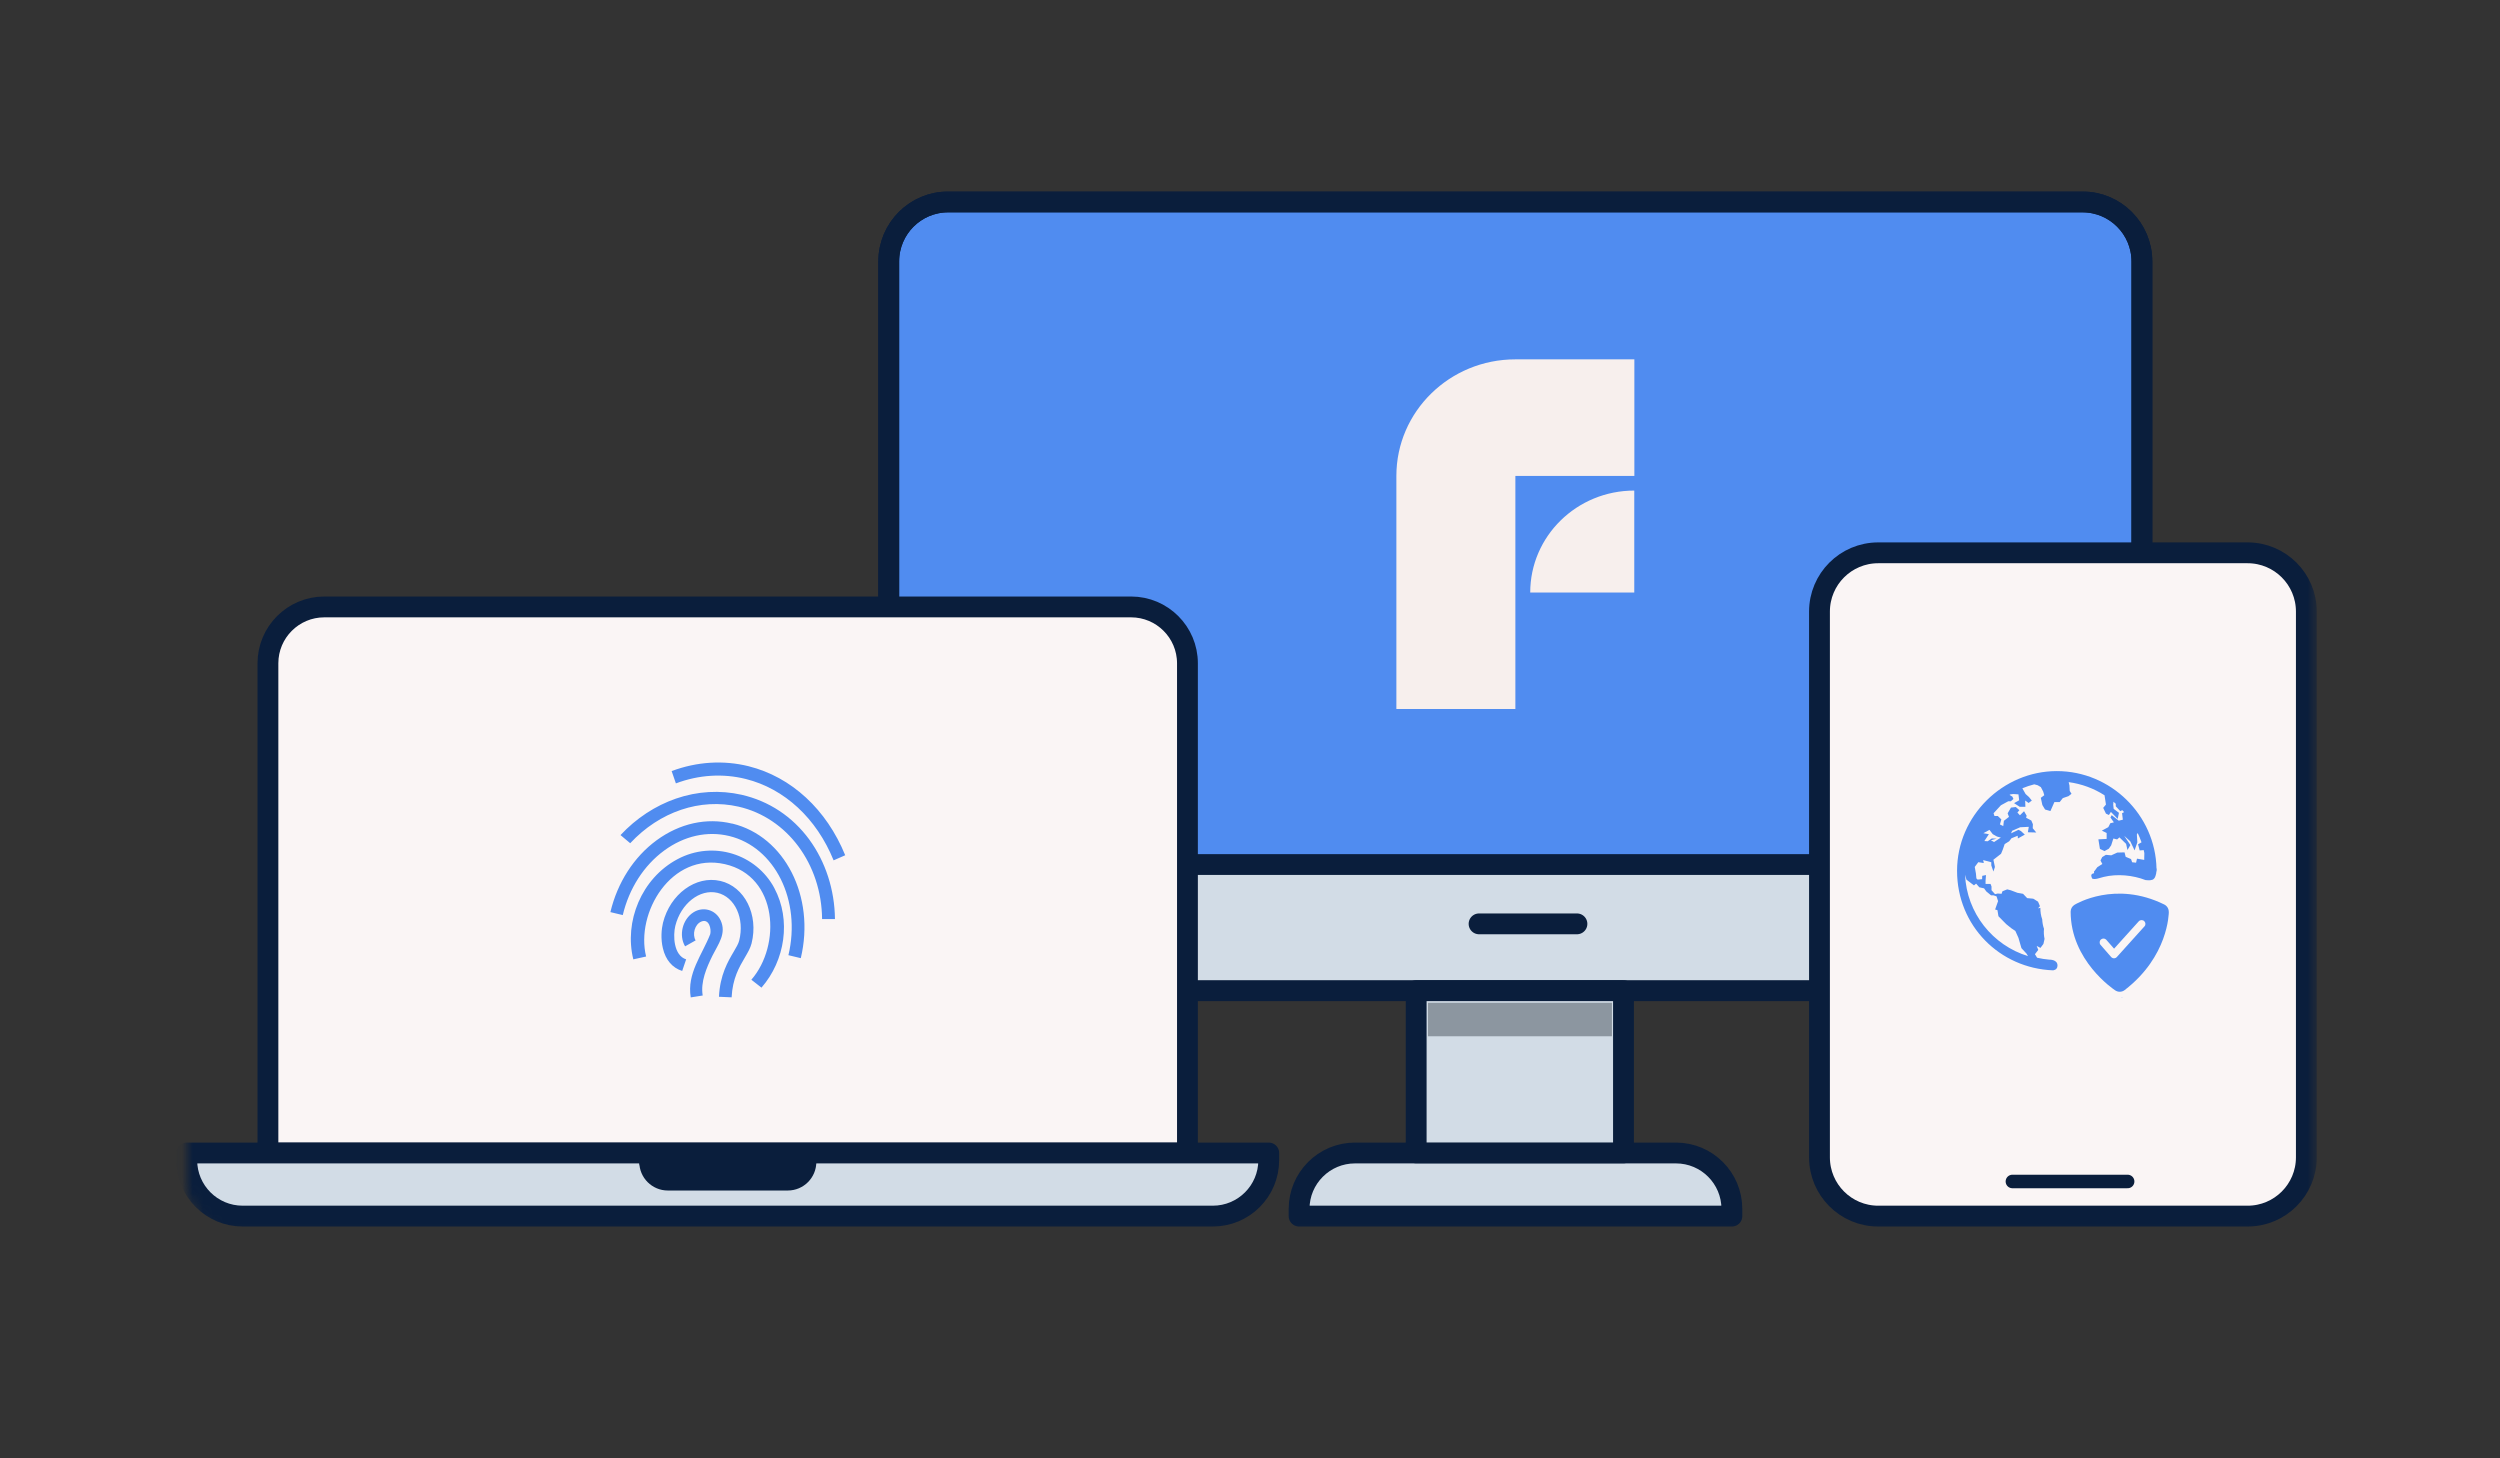
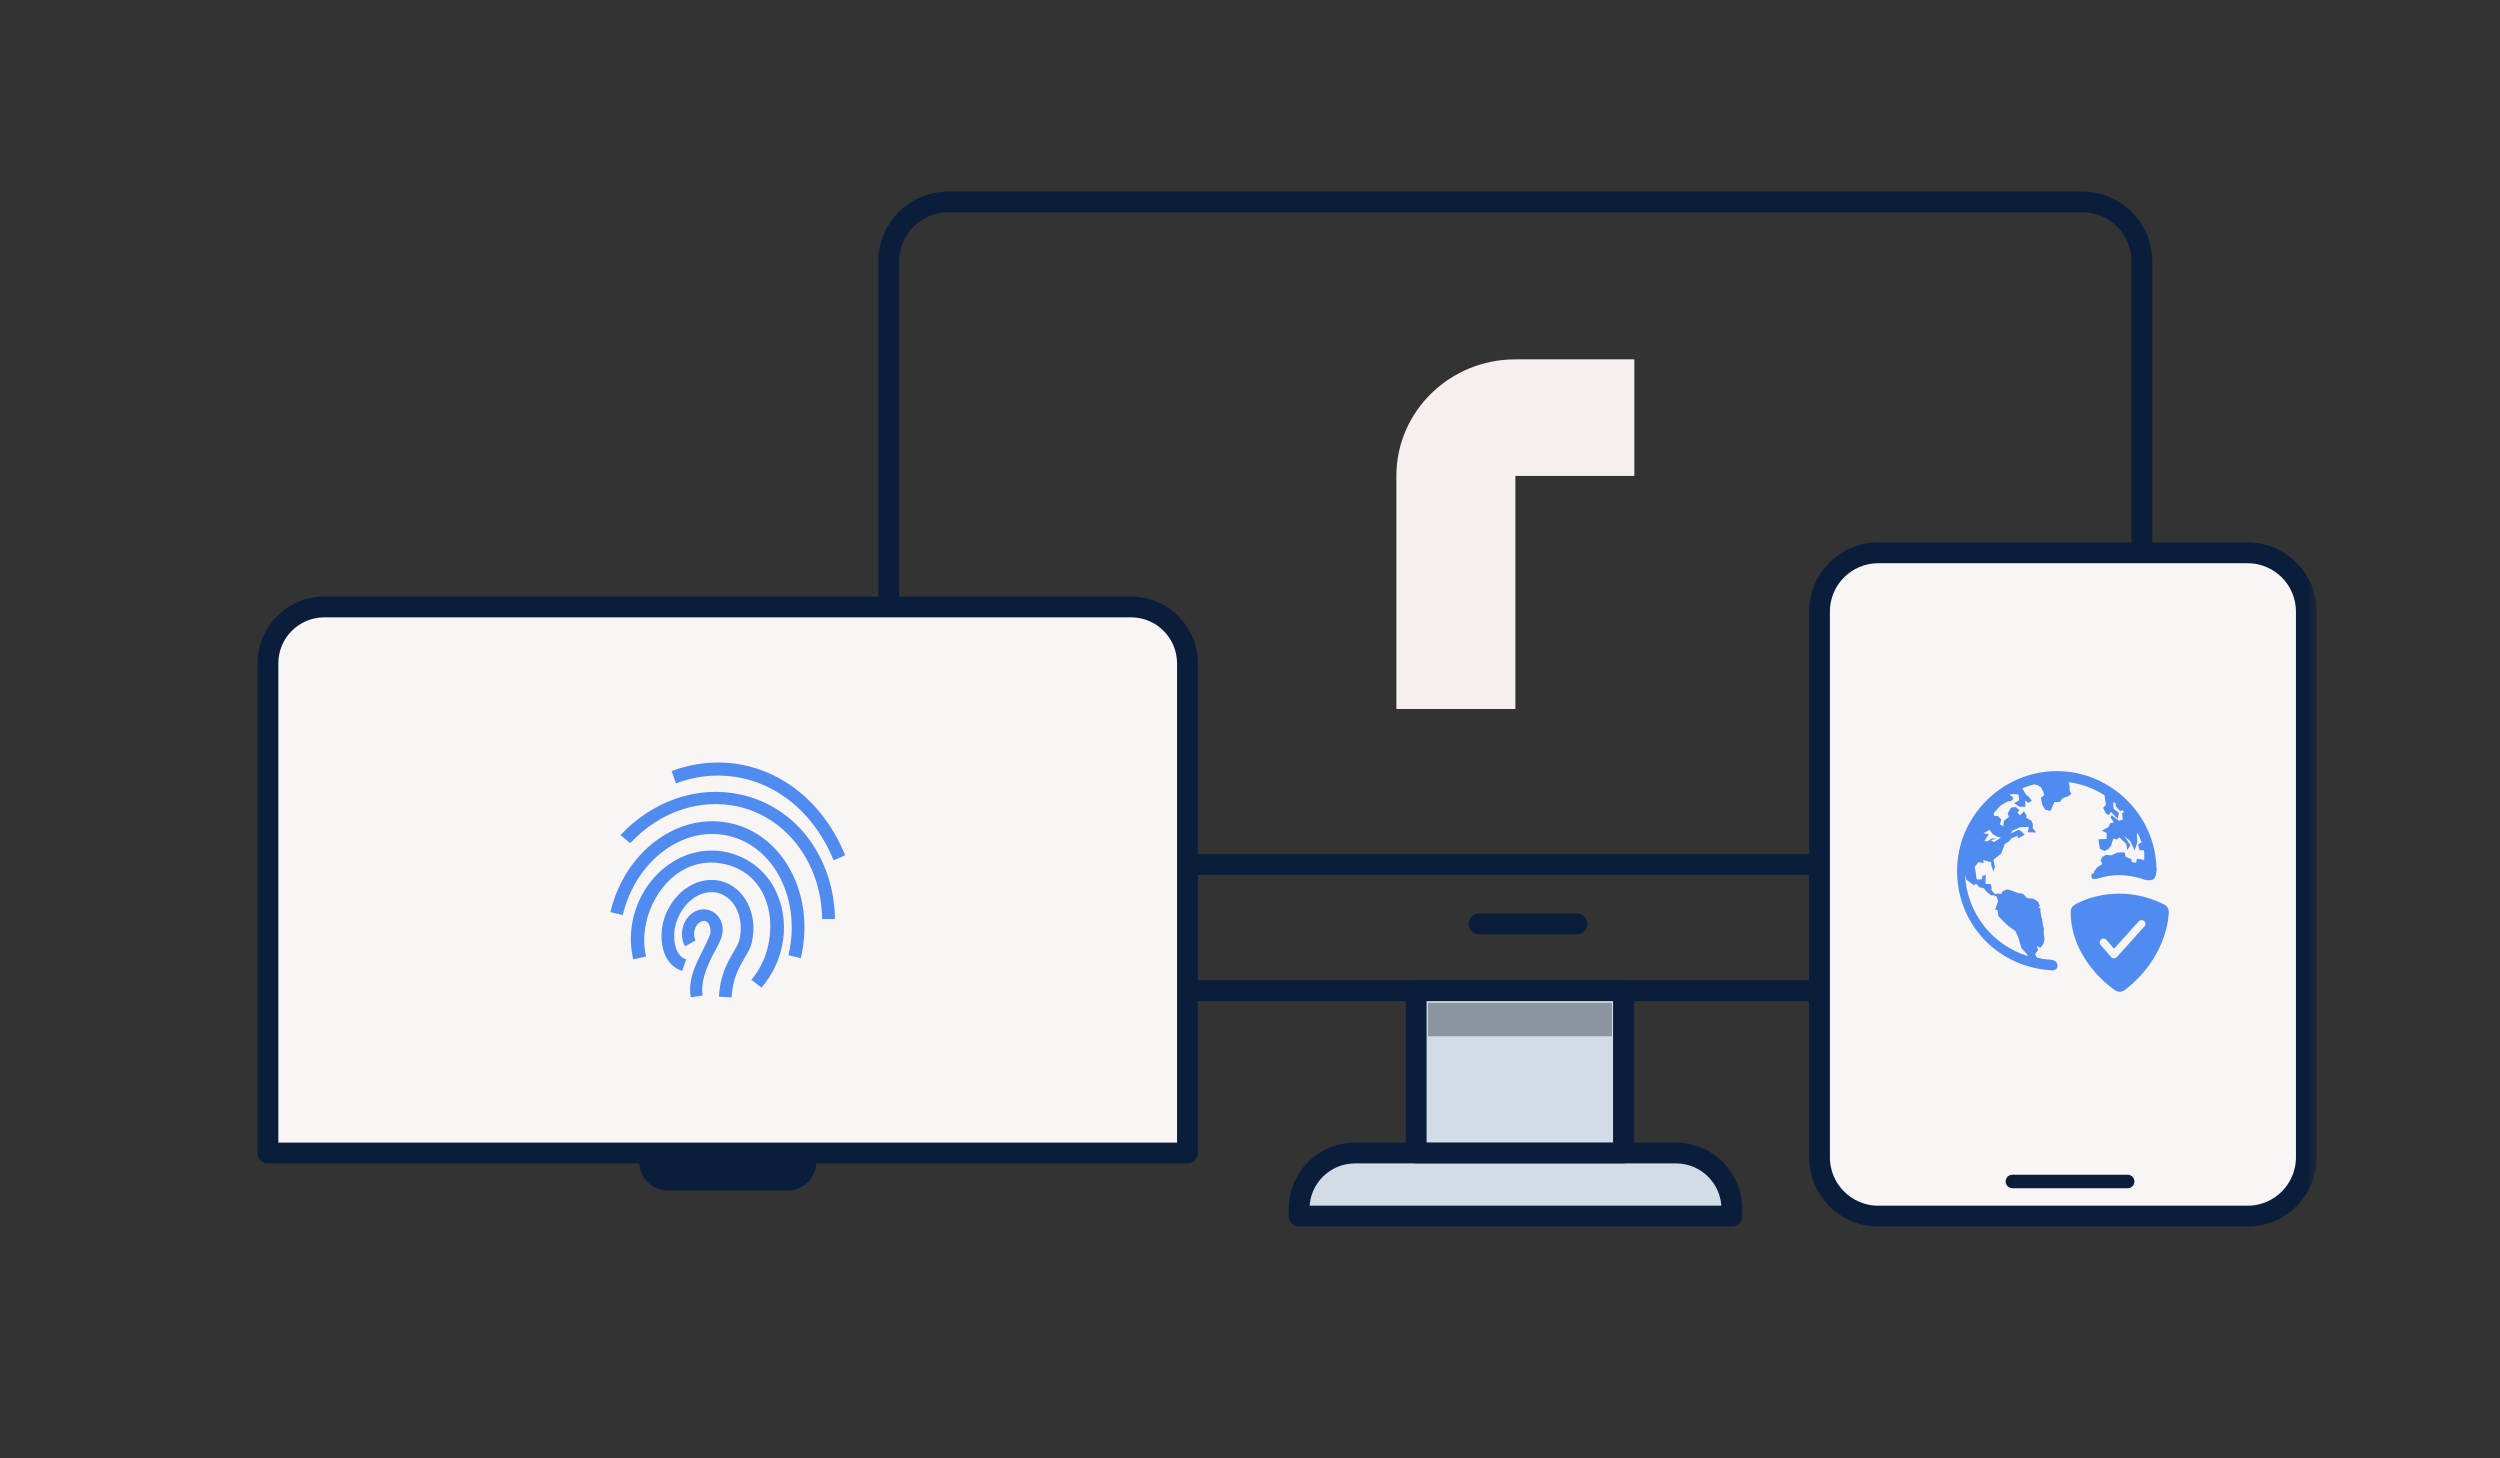
<svg xmlns="http://www.w3.org/2000/svg" width="240" height="140" viewBox="0 0 240 140" fill="none">
  <rect x="0" y="0" width="240" height="140" fill="#333333" stroke="none" />
  <mask id="mask0_16084_8712" style="mask-type:alpha" maskUnits="userSpaceOnUse" x="17" y="17" width="206" height="102">
    <rect x="17.928" y="17.974" width="204.484" height="100.772" rx="5" fill="#D9D9D9" />
  </mask>
  <g mask="url(#mask0_16084_8712)">
-     <path d="M199.914 19.385H91.026C87.874 19.385 85.319 21.94 85.319 25.093V89.393C85.319 92.546 87.874 95.101 91.026 95.101H199.914C203.066 95.101 205.622 92.546 205.622 89.393V25.093C205.622 21.94 203.066 19.385 199.914 19.385Z" fill="#508CF0" stroke="#0A1E3C" stroke-width="2" stroke-linecap="round" stroke-linejoin="round" />
    <path d="M145.476 45.688H156.899V34.498H145.476C139.168 34.498 134.052 39.507 134.052 45.688V68.065H145.476V45.688Z" fill="#F7EFED" />
-     <path d="M146.901 56.885H156.89V47.095C151.368 47.095 146.901 51.48 146.901 56.885Z" fill="#F7EFED" />
    <path d="M130.07 110.687H160.892C163.856 110.687 166.26 113.091 166.26 116.054V116.746H124.713V116.054C124.713 113.091 127.117 110.687 130.081 110.687H130.07Z" fill="#D2DCE6" stroke="#0A1E3C" stroke-width="2" stroke-linecap="round" stroke-linejoin="round" />
-     <path d="M205.284 83.54H85.355V90.202L89.266 94.837H201.953L205.284 91.796V83.54Z" fill="#D2DCE6" />
    <path d="M155.854 95.101H135.953V110.676H155.854V95.101Z" fill="#D2DCE6" stroke="#0A1E3C" stroke-width="2" stroke-linecap="round" stroke-linejoin="round" />
    <path d="M205.622 82.994L85.319 82.994" stroke="#0A1E3C" stroke-width="2" stroke-linecap="round" stroke-linejoin="round" />
    <path d="M141.99 88.69H151.386" stroke="#0A1E3C" stroke-width="2" stroke-linecap="round" stroke-linejoin="round" />
    <path d="M154.745 96.266H137.084V99.482H154.745V96.266Z" fill="#8C96A0" />
    <path d="M199.914 19.385H91.026C87.874 19.385 85.319 21.94 85.319 25.093V89.393C85.319 92.546 87.874 95.101 91.026 95.101H199.914C203.066 95.101 205.622 92.546 205.622 89.393V25.093C205.622 21.94 203.066 19.385 199.914 19.385Z" stroke="#0A1E3C" stroke-width="2" stroke-linecap="round" stroke-linejoin="round" />
    <path d="M31.133 58.265H108.583C111.569 58.265 113.995 60.691 113.995 63.676V110.689H25.721V63.676C25.721 60.691 28.147 58.265 31.133 58.265Z" fill="#FAF5F5" stroke="#0A1E3C" stroke-width="2" stroke-linecap="round" stroke-linejoin="round" />
    <path fill-rule="evenodd" clip-rule="evenodd" d="M71.885 73.562C69.462 72.958 66.902 73.114 64.478 74.024L64.885 75.205C67.085 74.377 69.407 74.234 71.6 74.784C75.314 75.715 78.39 78.559 80.026 82.593L81.14 82.104C79.347 77.704 75.973 74.587 71.879 73.562H71.885ZM77.698 80.603C76.068 78.383 73.814 76.896 71.193 76.298C69.129 75.83 66.956 75.952 64.892 76.665C62.91 77.351 61.069 78.559 59.569 80.168L60.499 80.949C63.331 77.914 67.221 76.597 70.901 77.439C75.572 78.505 78.872 82.945 78.92 88.228H80.156C80.128 85.431 79.252 82.728 77.691 80.596L77.698 80.603ZM70.29 79.069C67.832 78.471 65.259 79.041 63.038 80.664C60.852 82.267 59.277 84.718 58.598 87.563L59.786 87.848C60.397 85.288 61.81 83.088 63.758 81.656C65.68 80.243 67.9 79.748 70.005 80.257C74.391 81.316 76.937 86.449 75.688 91.698L76.876 91.983C78.288 86.076 75.335 80.277 70.297 79.062L70.29 79.069ZM74.337 85.254C72.585 81.988 68.47 80.657 65.048 82.477C61.572 84.324 59.902 88.479 60.798 92.098L62.027 91.826C60.995 87.664 64.417 81.784 69.591 82.959C74.71 84.127 74.995 90.767 72.13 94.054L73.101 94.814C75.376 92.207 75.966 88.303 74.337 85.261C73.373 83.462 75.28 87.026 74.337 85.261V85.254ZM69.142 84.568C66.8 84.025 64.329 85.831 63.643 88.601C63.5 89.185 63.419 90.129 63.636 91.032C63.901 92.159 64.546 92.913 65.49 93.212L65.87 92.098C64.661 91.718 64.6 89.81 64.831 88.88C65.367 86.741 67.174 85.322 68.864 85.709C70.555 86.103 71.499 88.16 70.962 90.299C70.888 90.598 70.677 90.951 70.439 91.358C69.883 92.302 69.122 93.585 69.02 95.69L70.236 95.744C70.324 93.924 70.976 92.825 71.499 91.935C71.784 91.446 72.035 91.025 72.15 90.57C72.843 87.807 71.492 85.112 69.149 84.568H69.142ZM69.17 88.337C68.701 87.338 67.499 86.985 66.562 87.59C65.517 88.262 65.143 89.783 65.768 90.849L66.78 90.278C66.44 89.708 66.685 88.73 67.336 88.466C68.076 88.167 68.301 89.178 68.185 89.674C67.397 91.684 65.931 93.442 66.311 95.751L67.459 95.568C67.241 94.257 67.832 92.886 68.402 91.731C68.952 90.625 69.774 89.613 69.17 88.33V88.337Z" fill="#508CF0" />
-     <path d="M17.939 110.687H121.799V111.378C121.799 114.342 119.395 116.746 116.432 116.746H23.295C20.332 116.746 17.928 114.342 17.928 111.378V110.687H17.939Z" fill="#D2DCE6" stroke="#0A1E3C" stroke-width="2" stroke-linecap="round" stroke-linejoin="round" />
    <path d="M62.372 111.555C62.372 112.51 63.151 113.289 64.106 113.289H75.632C76.587 113.289 77.366 112.51 77.366 111.555" stroke="#0A1E3C" stroke-width="2" stroke-linecap="round" stroke-linejoin="round" />
    <path d="M77.355 111.555H62.372" stroke="#0A1E3C" stroke-width="2" stroke-linecap="round" stroke-linejoin="round" />
    <path d="M215.768 53.07H180.312C177.196 53.07 174.67 55.596 174.67 58.712V111.105C174.67 114.221 177.196 116.747 180.312 116.747H215.768C218.884 116.747 221.41 114.221 221.41 111.105V58.712C221.41 55.596 218.884 53.07 215.768 53.07Z" fill="#FAF5F5" stroke="#0A1E3C" stroke-width="2" stroke-linecap="round" stroke-linejoin="round" />
    <path d="M193.191 113.422H204.252" stroke="#0A1E3C" stroke-width="1.3" stroke-linecap="round" stroke-linejoin="round" />
    <path d="M203.644 95.772C203.644 95.772 203.692 95.793 203.705 95.793C203.726 95.793 203.746 95.793 203.773 95.766" fill="#508CF0" />
    <path d="M205.871 88.928L203.216 91.875C203.148 91.95 203.046 91.997 202.945 91.997C202.836 91.997 202.741 91.95 202.666 91.868L201.641 90.694C201.519 90.531 201.546 90.3 201.709 90.178C201.858 90.062 202.069 90.076 202.198 90.212L202.951 91.074L205.328 88.439C205.47 88.297 205.701 88.29 205.851 88.433C205.986 88.568 206 88.786 205.878 88.935M208.2 87.53C208.2 87.231 208.037 86.966 207.765 86.83C203.074 84.515 199.305 86.769 199.149 86.864C198.918 87.007 198.782 87.258 198.782 87.523C198.782 92.208 202.89 94.964 203.067 95.08C203.196 95.161 203.338 95.209 203.495 95.209C203.664 95.209 203.834 95.154 203.97 95.046C208.159 91.828 208.207 87.699 208.207 87.523" fill="#508CF0" />
    <path d="M207.025 83.395C206.923 78.228 202.625 74.025 197.452 74.025C192.278 74.025 187.878 78.316 187.878 83.599C187.878 88.881 191.979 92.955 197.085 93.152C197.085 93.152 197.513 93.138 197.52 92.697C197.526 92.093 196.739 92.127 196.739 92.127C196.338 92.093 195.944 92.031 195.564 91.943L195.354 91.604L195.673 91.19L195.523 90.809L195.883 90.999L196.168 90.619L196.277 90.137C196.209 89.818 196.189 89.492 196.223 89.166C196.121 88.874 196.067 88.569 196.053 88.256C195.924 87.903 195.87 87.523 195.876 87.15L195.646 87.204L195.836 86.994L195.652 86.559L195.191 86.274L194.607 86.219L194.213 85.805L193.677 85.71L193.032 85.466L192.692 85.378L192.237 85.561L192.149 85.805L191.782 85.778L191.524 85.839L191.185 85.459V85.099L191.09 84.855H190.614V84.536L190.655 84.006L190.295 84.081L190.282 84.4L189.847 84.441L189.732 84.325L189.691 83.87L189.576 83.225L189.915 82.77L190.445 82.852L190.384 82.567L191.164 82.777V83.076L191.368 83.667L191.511 83.232L191.368 82.533L192.101 81.962L192.271 81.548L192.448 81.032L192.882 80.761L193.099 80.475L193.697 80.231L193.717 80.496L194.383 80.122L194.003 79.776L193.778 79.661L193.059 80L193.167 79.756L193.941 79.416L194.763 79.376L194.675 79.898L195.483 79.919L195.143 79.511L195.157 79.124L195.007 78.771L194.505 78.5L194.559 78.309L194.308 77.875L193.914 78.269L193.67 78.004L193.86 77.78L193.52 77.474L193.052 77.529L192.733 78.079L192.862 78.418L192.373 78.798L192.312 79.308L191.993 79.145L192.129 78.662L191.789 78.337H191.47L191.382 78.072L192.088 77.305L192.787 76.924H193.038L193.29 76.7L193.188 76.476L192.916 76.313C192.916 76.313 192.977 76.279 193.004 76.259L193.276 76.225L193.772 76.259L193.84 76.829L193.351 77.101L193.894 77.454H194.437L194.417 76.85L194.743 77.087L195.055 76.856L194.783 76.517L194.457 76.225L194.145 75.675C194.512 75.519 194.899 75.397 195.286 75.295L195.618 75.383L195.924 75.566L196.148 75.994L196.25 76.341L195.917 76.592L196.067 77.284L196.325 77.712L196.841 77.861L197.221 76.999H197.73L198.029 76.619L198.579 76.429L198.864 76.205L198.694 75.926L198.667 75.403L198.592 75.084C199.842 75.254 201.01 75.689 202.035 76.347L202.171 77.237L201.906 77.556L202.171 78.106L202.456 78.242L202.646 77.943L203.298 78.615L203.42 78.031L202.911 77.651L202.87 77.257L202.89 76.965C202.965 77.033 203.04 77.101 203.114 77.162V77.406L203.549 77.868L203.739 77.773C203.8 77.834 203.861 77.895 203.916 77.963L203.719 78.065L203.793 78.69L203.4 78.785L202.721 78.255L202.605 78.479L202.931 78.948L202.592 79.029L202.456 79.294L202.395 79.409L201.777 79.742L202.238 79.966V80.537L201.444 80.577L201.593 81.494L202.035 81.704L202.449 81.474L202.673 81.154L202.883 80.496L203.243 80.584L203.467 80.387L204.106 81.012L204.235 81.603L204.52 81.127L203.922 80.238L204.506 80.767L204.92 81.636L205.185 80.862L205.138 80.115L205.219 79.966C205.355 80.258 205.477 80.557 205.586 80.862L205.253 81.052L205.409 81.643L205.796 81.609C205.817 81.704 205.837 81.799 205.857 81.894L205.844 82.526L205.857 82.553L205.151 82.431L205.063 82.818L204.683 82.777L204.581 82.472L204.065 82.254L203.956 81.827L203.257 81.847L202.68 82.112L202.164 82.064L201.811 82.281L201.648 82.607L201.824 82.94L201.342 83.252L201.091 83.592C201.091 83.592 201.043 83.626 201.023 83.646C201.01 83.66 201.016 83.667 201.037 83.673L201.023 83.829C200.86 83.877 200.636 83.911 200.853 84.346C201.139 84.468 201.566 84.278 201.96 84.183C203.257 83.87 204.751 84.013 205.973 84.488C206.115 84.495 206.251 84.515 206.394 84.508C206.468 84.495 206.543 84.481 206.618 84.461C206.645 84.447 206.679 84.434 206.706 84.42C206.74 84.393 206.774 84.359 206.808 84.325C206.835 84.291 206.856 84.251 206.883 84.21C206.93 84.094 206.964 83.979 206.991 83.857C206.991 83.816 206.998 83.775 207.005 83.734C207.046 83.633 207.046 83.517 207.046 83.368L207.025 83.395ZM189.705 84.828L190.017 85.181L190.472 85.282L190.682 85.575L191.144 85.955H191.382L191.667 86.05L191.816 86.505L191.531 87.313L191.755 87.374L191.85 87.958L192.59 88.711L193.079 89.105L193.473 89.37L193.772 90.035L194.057 91.02L194.546 91.549L194.688 91.787C191.293 90.748 188.802 87.659 188.645 83.972L188.781 84.447L189.501 84.997L189.698 84.834L189.705 84.828ZM191.701 80.306L192.081 80.407L191.429 80.835L191.124 80.665L191.68 80.509L191.219 80.489L190.818 80.761L190.499 80.74L190.934 80.082L190.404 79.987L190.988 79.667L191.307 80.082L191.708 80.306H191.701Z" fill="#508CF0" />
  </g>
</svg>